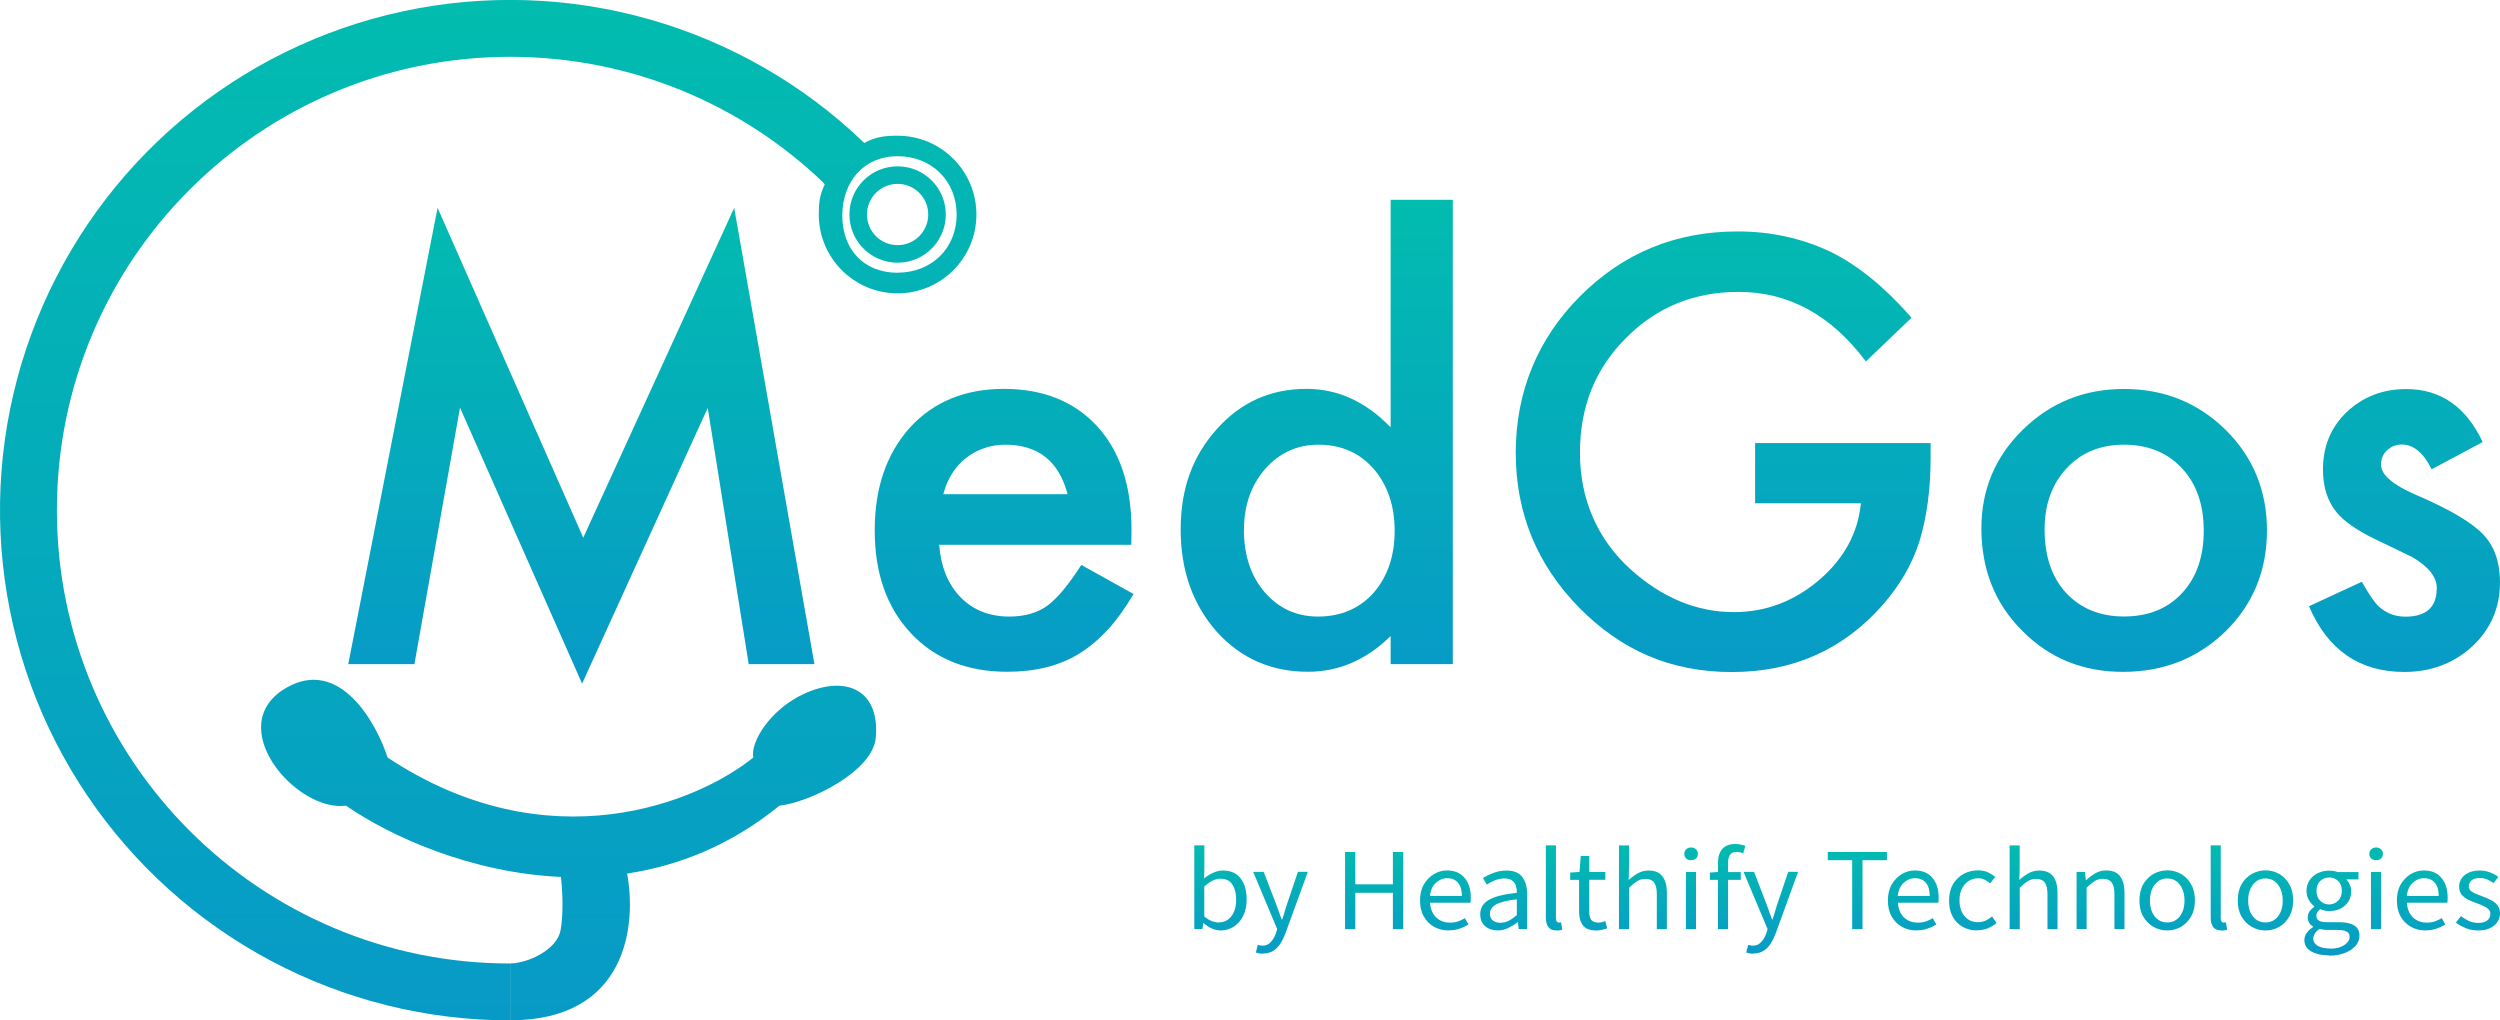
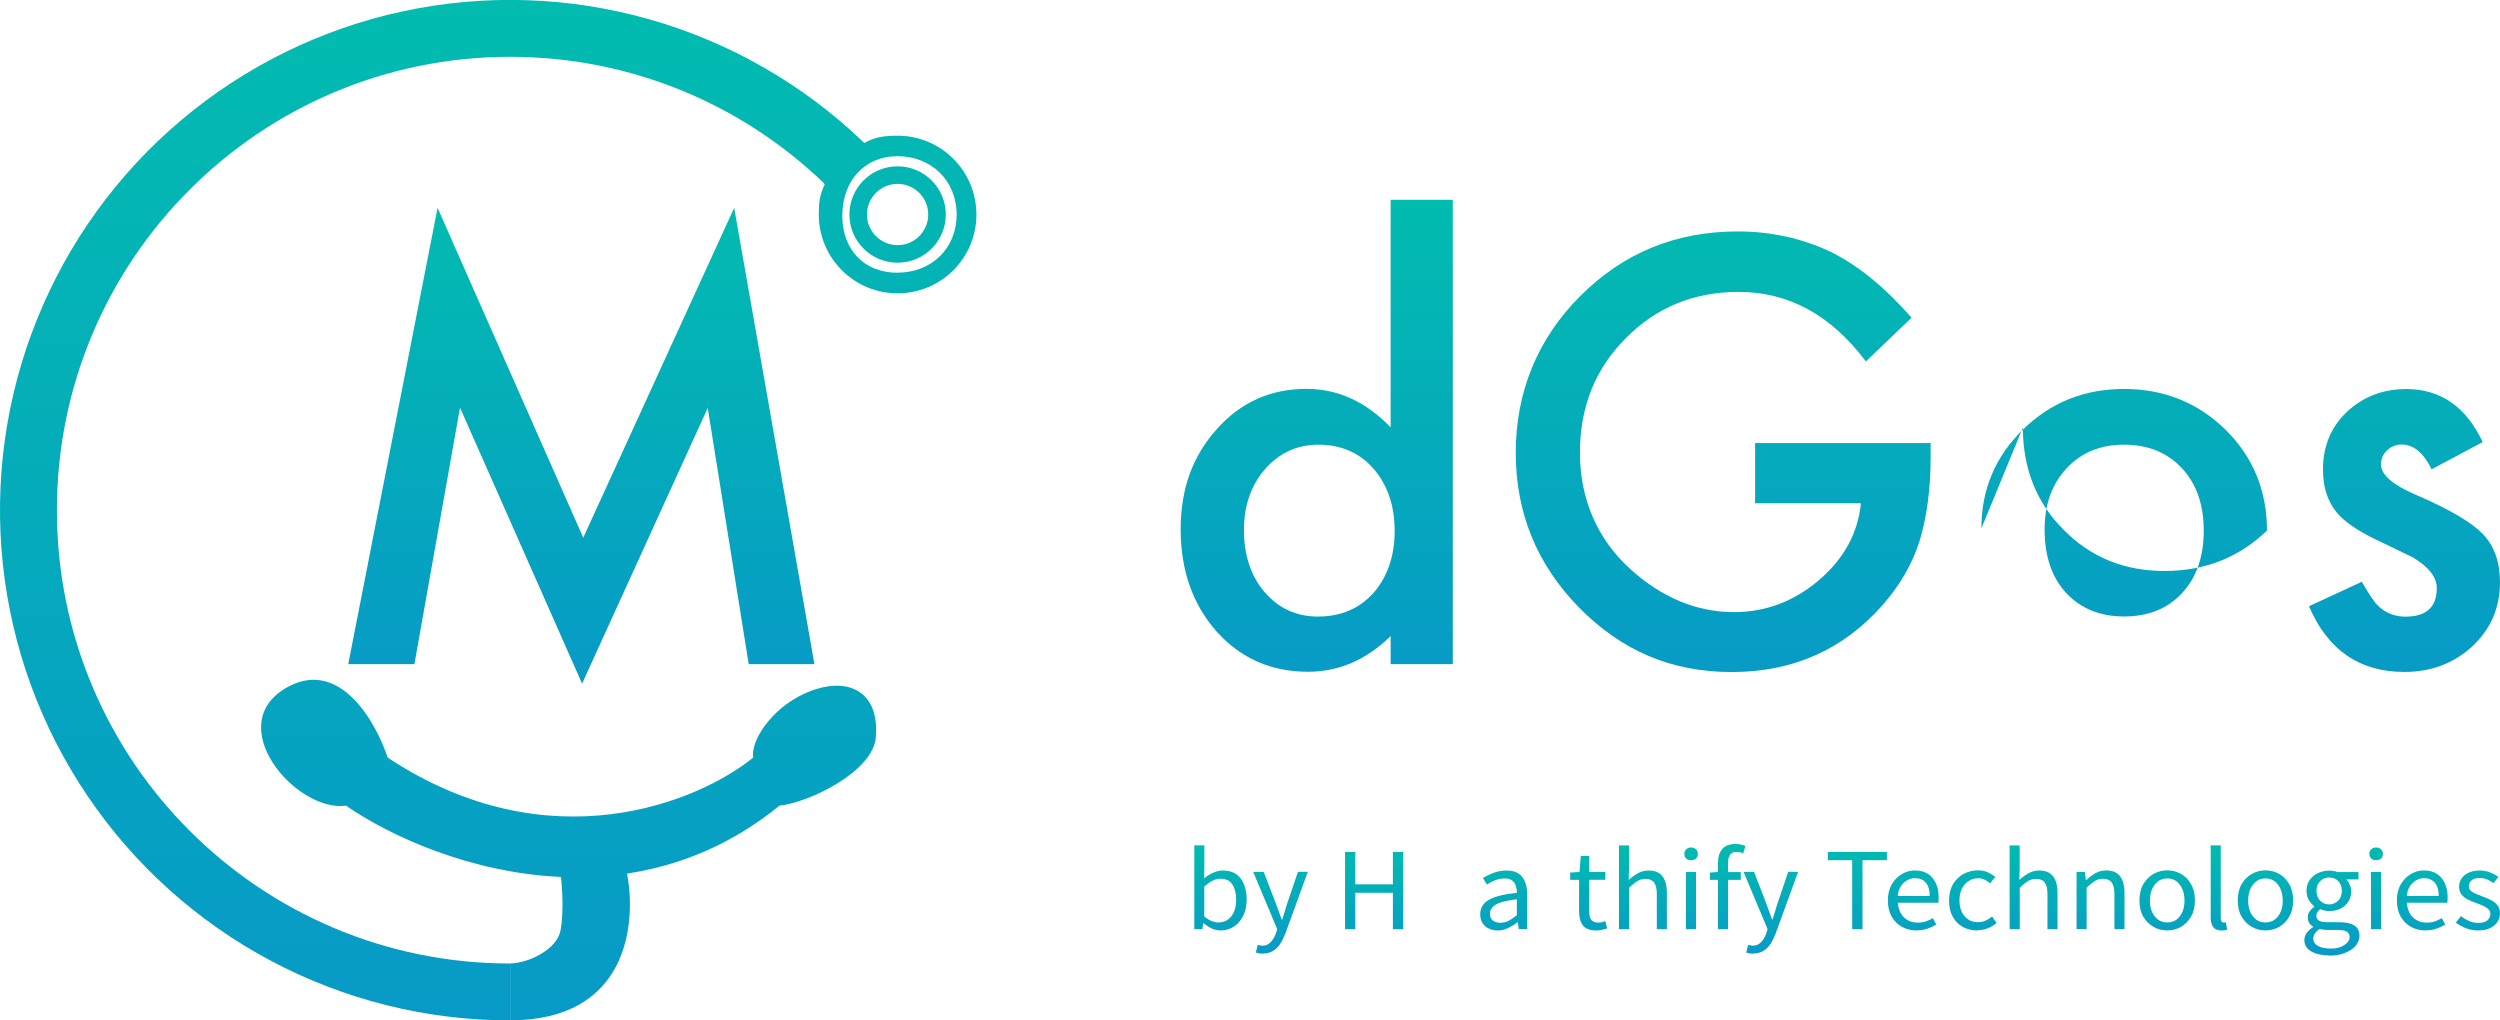
<svg xmlns="http://www.w3.org/2000/svg" id="a" viewBox="0 0 280.75 114.59">
  <defs>
    <linearGradient id="b" x1="65.29" y1="94.04" x2="65.29" y2="39.71" gradientTransform="translate(0 116.48) scale(1 -1)" gradientUnits="userSpaceOnUse">
      <stop offset="0" stop-color="#02bcaf" />
      <stop offset="1" stop-color="#079ac7" />
    </linearGradient>
    <linearGradient id="c" x1="112.75" y1="94.04" x2="112.75" y2="39.71" gradientTransform="translate(0 116.48) scale(1 -1)" gradientUnits="userSpaceOnUse">
      <stop offset="0" stop-color="#02bcaf" />
      <stop offset="1" stop-color="#079ac7" />
    </linearGradient>
    <linearGradient id="d" x1="147.87" y1="94.04" x2="147.87" y2="39.71" gradientTransform="translate(0 116.48) scale(1 -1)" gradientUnits="userSpaceOnUse">
      <stop offset="0" stop-color="#02bcaf" />
      <stop offset="1" stop-color="#079ac7" />
    </linearGradient>
    <linearGradient id="e" x1="193.53" y1="94.04" x2="193.53" y2="39.71" gradientTransform="translate(0 116.48) scale(1 -1)" gradientUnits="userSpaceOnUse">
      <stop offset="0" stop-color="#02bcaf" />
      <stop offset="1" stop-color="#079ac7" />
    </linearGradient>
    <linearGradient id="f" x1="238.55" y1="94.04" x2="238.55" y2="39.71" gradientTransform="translate(0 116.48) scale(1 -1)" gradientUnits="userSpaceOnUse">
      <stop offset="0" stop-color="#02bcaf" />
      <stop offset="1" stop-color="#079ac7" />
    </linearGradient>
    <linearGradient id="g" x1="270.02" y1="94.04" x2="270.02" y2="39.71" gradientTransform="translate(0 116.48) scale(1 -1)" gradientUnits="userSpaceOnUse">
      <stop offset="0" stop-color="#02bcaf" />
      <stop offset="1" stop-color="#079ac7" />
    </linearGradient>
    <linearGradient id="h" x1="54.83" y1="116.48" x2="54.83" y2="1.89" gradientTransform="translate(0 116.48) scale(1 -1)" gradientUnits="userSpaceOnUse">
      <stop offset="0" stop-color="#02bcaf" />
      <stop offset="1" stop-color="#079ac7" />
    </linearGradient>
    <linearGradient id="i" x1="137.06" y1="21.71" x2="137.06" y2="9.19" gradientTransform="translate(0 116.48) scale(1 -1)" gradientUnits="userSpaceOnUse">
      <stop offset="0" stop-color="#02bcaf" />
      <stop offset="1" stop-color="#079ac7" />
    </linearGradient>
    <linearGradient id="j" x1="143.81" y1="21.71" x2="143.81" y2="9.19" gradientTransform="translate(0 116.48) scale(1 -1)" gradientUnits="userSpaceOnUse">
      <stop offset="0" stop-color="#02bcaf" />
      <stop offset="1" stop-color="#079ac7" />
    </linearGradient>
    <linearGradient id="k" x1="154.31" y1="21.71" x2="154.31" y2="9.19" gradientTransform="translate(0 116.48) scale(1 -1)" gradientUnits="userSpaceOnUse">
      <stop offset="0" stop-color="#02bcaf" />
      <stop offset="1" stop-color="#079ac7" />
    </linearGradient>
    <linearGradient id="l" x1="162.31" y1="21.71" x2="162.31" y2="9.19" gradientTransform="translate(0 116.48) scale(1 -1)" gradientUnits="userSpaceOnUse">
      <stop offset="0" stop-color="#02bcaf" />
      <stop offset="1" stop-color="#079ac7" />
    </linearGradient>
    <linearGradient id="m" x1="168.86" y1="21.71" x2="168.86" y2="9.19" gradientTransform="translate(0 116.48) scale(1 -1)" gradientUnits="userSpaceOnUse">
      <stop offset="0" stop-color="#02bcaf" />
      <stop offset="1" stop-color="#079ac7" />
    </linearGradient>
    <linearGradient id="n" x1="174.54" y1="21.71" x2="174.54" y2="9.19" gradientTransform="translate(0 116.48) scale(1 -1)" gradientUnits="userSpaceOnUse">
      <stop offset="0" stop-color="#02bcaf" />
      <stop offset="1" stop-color="#079ac7" />
    </linearGradient>
    <linearGradient id="o" x1="178.41" y1="21.71" x2="178.41" y2="9.19" gradientTransform="translate(0 116.48) scale(1 -1)" gradientUnits="userSpaceOnUse">
      <stop offset="0" stop-color="#02bcaf" />
      <stop offset="1" stop-color="#079ac7" />
    </linearGradient>
    <linearGradient id="p" x1="184.5" y1="21.71" x2="184.5" y2="9.19" gradientTransform="translate(0 116.48) scale(1 -1)" gradientUnits="userSpaceOnUse">
      <stop offset="0" stop-color="#02bcaf" />
      <stop offset="1" stop-color="#079ac7" />
    </linearGradient>
    <linearGradient id="q" x1="189.92" y1="21.71" x2="189.92" y2="9.19" gradientTransform="translate(0 116.48) scale(1 -1)" gradientUnits="userSpaceOnUse">
      <stop offset="0" stop-color="#02bcaf" />
      <stop offset="1" stop-color="#079ac7" />
    </linearGradient>
    <linearGradient id="r" x1="194.02" y1="21.71" x2="194.02" y2="9.19" gradientTransform="translate(0 116.48) scale(1 -1)" gradientUnits="userSpaceOnUse">
      <stop offset="0" stop-color="#02bcaf" />
      <stop offset="1" stop-color="#079ac7" />
    </linearGradient>
    <linearGradient id="s" x1="198.88" y1="21.71" x2="198.88" y2="9.19" gradientTransform="translate(0 116.48) scale(1 -1)" gradientUnits="userSpaceOnUse">
      <stop offset="0" stop-color="#02bcaf" />
      <stop offset="1" stop-color="#079ac7" />
    </linearGradient>
    <linearGradient id="t" x1="208.58" y1="21.71" x2="208.58" y2="9.19" gradientTransform="translate(0 116.48) scale(1 -1)" gradientUnits="userSpaceOnUse">
      <stop offset="0" stop-color="#02bcaf" />
      <stop offset="1" stop-color="#079ac7" />
    </linearGradient>
    <linearGradient id="u" x1="214.86" y1="21.71" x2="214.86" y2="9.19" gradientTransform="translate(0 116.48) scale(1 -1)" gradientUnits="userSpaceOnUse">
      <stop offset="0" stop-color="#02bcaf" />
      <stop offset="1" stop-color="#079ac7" />
    </linearGradient>
    <linearGradient id="v" x1="221.53" y1="21.71" x2="221.53" y2="9.19" gradientTransform="translate(0 116.48) scale(1 -1)" gradientUnits="userSpaceOnUse">
      <stop offset="0" stop-color="#02bcaf" />
      <stop offset="1" stop-color="#079ac7" />
    </linearGradient>
    <linearGradient id="w" x1="228.37" y1="21.71" x2="228.37" y2="9.19" gradientTransform="translate(0 116.48) scale(1 -1)" gradientUnits="userSpaceOnUse">
      <stop offset="0" stop-color="#02bcaf" />
      <stop offset="1" stop-color="#079ac7" />
    </linearGradient>
    <linearGradient id="x" x1="235.89" y1="21.71" x2="235.89" y2="9.19" gradientTransform="translate(0 116.48) scale(1 -1)" gradientUnits="userSpaceOnUse">
      <stop offset="0" stop-color="#02bcaf" />
      <stop offset="1" stop-color="#079ac7" />
    </linearGradient>
    <linearGradient id="y" x1="243.38" y1="21.71" x2="243.38" y2="9.19" gradientTransform="translate(0 116.48) scale(1 -1)" gradientUnits="userSpaceOnUse">
      <stop offset="0" stop-color="#02bcaf" />
      <stop offset="1" stop-color="#079ac7" />
    </linearGradient>
    <linearGradient id="z" x1="249.2" y1="21.71" x2="249.2" y2="9.19" gradientTransform="translate(0 116.48) scale(1 -1)" gradientUnits="userSpaceOnUse">
      <stop offset="0" stop-color="#02bcaf" />
      <stop offset="1" stop-color="#079ac7" />
    </linearGradient>
    <linearGradient id="aa" x1="254.41" y1="21.71" x2="254.41" y2="9.19" gradientTransform="translate(0 116.48) scale(1 -1)" gradientUnits="userSpaceOnUse">
      <stop offset="0" stop-color="#02bcaf" />
      <stop offset="1" stop-color="#079ac7" />
    </linearGradient>
    <linearGradient id="ab" x1="261.87" y1="21.71" x2="261.87" y2="9.19" gradientTransform="translate(0 116.48) scale(1 -1)" gradientUnits="userSpaceOnUse">
      <stop offset="0" stop-color="#02bcaf" />
      <stop offset="1" stop-color="#079ac7" />
    </linearGradient>
    <linearGradient id="ac" x1="266.84" y1="21.71" x2="266.84" y2="9.19" gradientTransform="translate(0 116.48) scale(1 -1)" gradientUnits="userSpaceOnUse">
      <stop offset="0" stop-color="#02bcaf" />
      <stop offset="1" stop-color="#079ac7" />
    </linearGradient>
    <linearGradient id="ad" x1="272.02" y1="21.71" x2="272.02" y2="9.19" gradientTransform="translate(0 116.48) scale(1 -1)" gradientUnits="userSpaceOnUse">
      <stop offset="0" stop-color="#02bcaf" />
      <stop offset="1" stop-color="#079ac7" />
    </linearGradient>
    <linearGradient id="ae" x1="278.27" y1="21.71" x2="278.27" y2="9.19" gradientTransform="translate(0 116.48) scale(1 -1)" gradientUnits="userSpaceOnUse">
      <stop offset="0" stop-color="#02bcaf" />
      <stop offset="1" stop-color="#079ac7" />
    </linearGradient>
  </defs>
  <path d="m39.11,74.58l10.03-51.24,16.36,37.04,16.95-37.04,9.01,51.24h-7.38l-4.6-28.77-14.11,30.96-13.71-30.99-5.12,28.8h-7.44Z" style="fill:url(#b);" />
-   <path d="m127.02,61.18h-21.55c.19,2.47.99,4.44,2.41,5.9,1.42,1.44,3.24,2.16,5.46,2.16,1.73,0,3.16-.41,4.29-1.23,1.11-.82,2.38-2.35,3.8-4.57l5.87,3.27c-.91,1.54-1.86,2.87-2.87,3.98-1.01,1.09-2.09,2-3.24,2.72-1.15.7-2.4,1.21-3.74,1.54-1.34.33-2.79.49-4.35.49-4.49,0-8.09-1.44-10.8-4.32-2.72-2.9-4.07-6.75-4.07-11.55s1.32-8.6,3.95-11.55c2.65-2.9,6.17-4.35,10.56-4.35s7.92,1.41,10.5,4.23c2.55,2.8,3.83,6.68,3.83,11.64l-.03,1.64Zm-7.13-5.68c-.97-3.7-3.3-5.56-7.01-5.56-.84,0-1.64.13-2.38.4-.74.25-1.42.62-2.04,1.11-.6.47-1.11,1.05-1.54,1.73-.43.68-.76,1.45-.99,2.32h13.95Z" style="fill:url(#c);" />
  <path d="m156.17,22.44h6.98v52.14h-6.98v-3.15c-2.74,2.68-5.83,4.01-9.29,4.01-4.12,0-7.53-1.5-10.25-4.51-2.7-3.07-4.04-6.89-4.04-11.48s1.35-8.23,4.04-11.24c2.68-3.03,6.04-4.54,10.09-4.54,3.52,0,6.67,1.44,9.45,4.32v-25.56Zm-16.48,37.01c0,2.88.77,5.23,2.32,7.04,1.58,1.83,3.58,2.75,5.99,2.75,2.57,0,4.65-.89,6.24-2.65,1.59-1.83,2.38-4.16,2.38-6.98s-.79-5.14-2.38-6.98c-1.58-1.79-3.64-2.69-6.17-2.69-2.39,0-4.38.91-5.99,2.72-1.58,1.83-2.38,4.1-2.38,6.79Z" style="fill:url(#d);" />
  <path d="m197.12,49.76h19.69v1.57c0,3.58-.42,6.75-1.27,9.51-.82,2.55-2.21,4.94-4.17,7.16-4.42,4.98-10.05,7.47-16.89,7.47s-12.38-2.41-17.13-7.22c-4.75-4.84-7.13-10.64-7.13-17.41s2.42-12.78,7.25-17.6c4.84-4.84,10.72-7.25,17.66-7.25,3.73,0,7.2.76,10.43,2.28,3.09,1.52,6.12,3.99,9.11,7.41l-5.13,4.91c-3.91-5.21-8.67-7.81-14.29-7.81-5.04,0-9.27,1.74-12.69,5.22-3.42,3.42-5.13,7.7-5.13,12.84s1.9,9.68,5.71,13.12c3.56,3.19,7.42,4.78,11.58,4.78,3.54,0,6.72-1.19,9.54-3.58,2.82-2.41,4.39-5.29,4.72-8.64h-11.88v-6.76Z" style="fill:url(#e);" />
-   <path d="m222.51,59.33c0-4.34,1.55-8.04,4.66-11.08,3.11-3.05,6.89-4.57,11.36-4.57s8.29,1.53,11.42,4.6c3.09,3.07,4.63,6.83,4.63,11.3s-1.55,8.28-4.66,11.33c-3.13,3.03-6.97,4.54-11.51,4.54s-8.28-1.54-11.33-4.63c-3.05-3.05-4.57-6.87-4.57-11.48Zm7.1.12c0,3,.8,5.38,2.41,7.13,1.65,1.77,3.82,2.65,6.51,2.65s4.89-.87,6.51-2.62c1.63-1.75,2.44-4.09,2.44-7.01s-.81-5.26-2.44-7.01c-1.65-1.77-3.82-2.65-6.51-2.65s-4.8.88-6.45,2.65c-1.65,1.77-2.47,4.05-2.47,6.85Z" style="fill:url(#f);" />
+   <path d="m222.51,59.33c0-4.34,1.55-8.04,4.66-11.08,3.11-3.05,6.89-4.57,11.36-4.57s8.29,1.53,11.42,4.6c3.09,3.07,4.63,6.83,4.63,11.3c-3.13,3.03-6.97,4.54-11.51,4.54s-8.28-1.54-11.33-4.63c-3.05-3.05-4.57-6.87-4.57-11.48Zm7.1.12c0,3,.8,5.38,2.41,7.13,1.65,1.77,3.82,2.65,6.51,2.65s4.89-.87,6.51-2.62c1.63-1.75,2.44-4.09,2.44-7.01s-.81-5.26-2.44-7.01c-1.65-1.77-3.82-2.65-6.51-2.65s-4.8.88-6.45,2.65c-1.65,1.77-2.47,4.05-2.47,6.85Z" style="fill:url(#f);" />
  <path d="m278.81,49.64l-5.74,3.06c-.91-1.85-2.03-2.78-3.36-2.78-.64,0-1.18.22-1.64.65-.45.41-.68.95-.68,1.61,0,1.15,1.34,2.29,4.01,3.43,3.68,1.58,6.16,3.05,7.44,4.38,1.28,1.34,1.91,3.14,1.91,5.4,0,2.9-1.07,5.33-3.21,7.29-2.08,1.85-4.59,2.78-7.53,2.78-5.04,0-8.61-2.46-10.71-7.38l5.93-2.75c.82,1.44,1.45,2.36,1.88,2.75.84.78,1.85,1.17,3.02,1.17,2.35,0,3.52-1.07,3.52-3.21,0-1.23-.91-2.39-2.72-3.46-.7-.35-1.4-.69-2.1-1.02-.7-.33-1.41-.67-2.13-1.02-2.02-.99-3.44-1.98-4.26-2.96-1.05-1.26-1.57-2.87-1.57-4.85,0-2.61.89-4.77,2.69-6.48,1.83-1.71,4.05-2.56,6.67-2.56,3.85,0,6.71,1.99,8.58,5.96Z" style="fill:url(#g);" />
  <path d="m57.28,114.59c-9.37,0-18.6-2.3-26.87-6.7-8.28-4.4-15.35-10.76-20.59-18.52C4.57,81.61,1.31,72.67.32,63.35c-.99-9.32.32-18.74,3.82-27.44,3.5-8.7,9.07-16.4,16.24-22.44,7.17-6.04,15.7-10.23,24.87-12.2,9.16-1.97,18.67-1.66,27.68.9,9.01,2.56,17.26,7.29,24.02,13.78l.11.1c1.24-.67,2.24-.81,3.74-.81,4.89,0,8.85,3.96,8.85,8.85s-3.96,8.85-8.85,8.85-8.85-3.96-8.85-8.85c0-1.38.1-2.19.66-3.35l-.09-.18c-9.14-8.78-21.56-14.18-35.24-14.18C29.18,6.39,6.39,29.18,6.39,57.3s22.79,50.9,50.89,50.9v6.39ZM100.8,30.62c3.8,0,6.63-2.72,6.63-6.52s-2.83-6.56-6.63-6.56-6.21,2.87-6.21,6.67,2.41,6.42,6.21,6.42Zm0-1.12c2.99,0,5.41-2.42,5.41-5.41s-2.42-5.41-5.41-5.41-5.41,2.42-5.41,5.41,2.42,5.41,5.41,5.41Zm0-1.97c1.9,0,3.44-1.54,3.44-3.44s-1.54-3.44-3.44-3.44-3.44,1.54-3.44,3.44,1.54,3.44,3.44,3.44Zm-37.86,76.97c-.39,2.16-3.69,3.69-5.65,3.69v6.39c13.18,0,14.21-10.75,13.13-16.48,5.76-.87,11.63-3.16,17.11-7.62,3.52-.41,10.48-3.88,10.82-7.62.49-5.41-3.39-7.12-8.11-4.92-3.69,1.72-5.98,5.33-5.65,7.13-6.15,5-22.96,12-41.06,0-1.31-4.02-5.41-11.21-11.31-7.87-7.38,4.18.98,14.02,6.64,13.28,4.91,3.4,13.97,7.55,24.14,8,.15,1.39.31,4.05-.05,6.02Z" style="fill:url(#h); fill-rule:evenodd;" />
  <path d="m137.09,104.49c-.31,0-.64-.07-.98-.21-.33-.15-.65-.35-.94-.61h-.04l-.1.66h-.91v-9.4h1.13v2.56l-.03,1.16c.3-.26.64-.47,1-.63.37-.18.74-.26,1.11-.26.88,0,1.54.29,1.99.88.45.59.68,1.38.68,2.38,0,.73-.14,1.36-.41,1.87-.27.52-.62.92-1.07,1.19-.43.27-.91.41-1.42.41Zm-.19-.91c.55,0,1.01-.22,1.37-.67.37-.46.55-1.08.55-1.87,0-.7-.14-1.27-.42-1.7-.27-.44-.72-.66-1.36-.66-.29,0-.58.07-.87.22-.3.15-.6.37-.93.65v3.37c.3.25.59.42.87.53.3.1.55.15.77.15Z" style="fill:url(#i);" />
  <path d="m141.82,107.1c-.15,0-.29-.01-.43-.04-.13-.03-.25-.06-.36-.09l.22-.86c.07.02.16.04.25.05.09.03.18.04.26.04.38,0,.69-.13.94-.4.25-.26.44-.58.58-.98l.15-.48-2.7-6.43h1.18l1.37,3.55c.1.27.21.57.32.88.12.32.23.62.33.92h.06c.1-.29.2-.59.29-.91.09-.32.18-.62.28-.9l1.2-3.55h1.11l-2.53,6.95c-.16.42-.35.8-.57,1.14-.21.33-.48.6-.8.79-.31.2-.7.3-1.15.3Z" style="fill:url(#j);" />
  <path d="m151.05,104.34v-8.66h1.15v3.63h4.22v-3.63h1.16v8.66h-1.16v-4.08h-4.22v4.08h-1.15Z" style="fill:url(#k);" />
-   <path d="m162.69,104.49c-.6,0-1.14-.13-1.63-.4-.49-.27-.88-.66-1.16-1.16-.29-.5-.43-1.1-.43-1.8s.14-1.31.43-1.81c.3-.5.67-.89,1.13-1.16.46-.27.95-.41,1.45-.41.86,0,1.52.27,1.98.82.47.55.71,1.28.71,2.19,0,.11,0,.23-.01.34,0,.11-.01.2-.03.28h-4.54c.05.68.27,1.22.66,1.62.41.4.93.61,1.58.61.32,0,.62-.04.89-.13.28-.1.54-.22.79-.37l.4.71c-.29.18-.61.33-.98.46-.36.13-.77.2-1.23.2Zm-2.12-3.88h3.6c0-.65-.15-1.14-.44-1.48-.29-.34-.69-.51-1.22-.51-.47,0-.89.18-1.27.53-.37.34-.59.83-.66,1.47Z" style="fill:url(#l);" />
  <path d="m168.19,104.49c-.56,0-1.03-.16-1.41-.48-.37-.33-.55-.77-.55-1.35,0-.7.33-1.24.98-1.61.66-.38,1.71-.64,3.14-.79,0-.27-.04-.53-.12-.78-.07-.25-.21-.44-.41-.59-.19-.16-.48-.24-.85-.24s-.75.07-1.09.21c-.34.14-.65.3-.91.48l-.44-.75c.31-.19.7-.38,1.15-.55.46-.18.96-.28,1.49-.28.82,0,1.42.24,1.78.73.37.48.55,1.11.55,1.91v3.93h-.94l-.1-.77h-.04c-.31.25-.66.46-1.04.65-.37.18-.77.28-1.19.28Zm.33-.87c.32,0,.63-.07.91-.22.29-.15.59-.36.91-.63v-1.78c-1.12.13-1.9.33-2.35.59-.44.26-.67.6-.67,1.02,0,.36.12.62.35.79.23.16.51.24.84.24Z" style="fill:url(#m);" />
-   <path d="m174.81,104.49c-.42,0-.73-.12-.93-.37-.18-.26-.28-.62-.28-1.08v-8.11h1.13v8.19c0,.17.03.29.1.37.06.07.14.11.22.11h.1s.09-.02.15-.03l.15.82c-.07.04-.16.06-.26.08-.1.02-.23.03-.39.03Z" style="fill:url(#n);" />
  <path d="m179.25,104.49c-.72,0-1.22-.2-1.51-.59-.28-.4-.41-.91-.41-1.54v-3.55h-1v-.82l1.05-.07.14-1.8h.95v1.8h1.81v.88h-1.81v3.57c0,.4.07.7.22.92.16.21.43.32.82.32.12,0,.25-.02.39-.05.14-.04.26-.08.37-.12l.22.82c-.18.06-.39.11-.61.16-.21.05-.42.08-.64.08Z" style="fill:url(#o);" />
  <path d="m181.81,104.34v-9.4h1.13v2.56l-.04,1.32c.32-.29.66-.54,1.01-.74.36-.21.77-.32,1.23-.32.71,0,1.23.22,1.55.65.33.42.5,1.04.5,1.86v4.07h-1.13v-3.92c0-.6-.1-1.03-.3-1.31-.2-.27-.53-.41-.97-.41-.34,0-.65.08-.93.25-.27.17-.57.41-.91.74v4.65h-1.13Z" style="fill:url(#p);" />
  <path d="m189.33,104.34v-6.42h1.13v6.42h-1.13Zm.58-7.74c-.22,0-.41-.06-.55-.18-.14-.13-.21-.31-.21-.53s.07-.38.21-.52c.15-.13.33-.2.55-.2s.4.07.54.2c.15.13.22.3.22.52s-.07.4-.22.53c-.14.12-.32.18-.54.18Z" style="fill:url(#q);" />
  <path d="m192.93,104.34v-5.53h-.91v-.82l.91-.07v-1.02c0-.65.16-1.17.47-1.54.32-.39.82-.58,1.49-.58.21,0,.41.02.61.07.19.04.36.08.51.15l-.25.83c-.25-.11-.5-.16-.76-.16-.63,0-.94.41-.94,1.24v1.02h1.43v.88h-1.43v5.53h-1.13Z" style="fill:url(#r);" />
  <path d="m196.89,107.1c-.15,0-.29-.01-.43-.04-.13-.03-.25-.06-.36-.09l.22-.86c.07.02.16.04.25.05.09.03.18.04.26.04.38,0,.69-.13.94-.4.25-.26.44-.58.58-.98l.15-.48-2.7-6.43h1.18l1.37,3.55c.1.27.21.57.32.88.12.32.23.62.33.92h.05c.1-.29.2-.59.29-.91.09-.32.18-.62.28-.9l1.2-3.55h1.11l-2.53,6.95c-.16.42-.35.8-.57,1.14-.21.33-.48.6-.8.79-.31.2-.7.3-1.15.3Z" style="fill:url(#s);" />
  <path d="m208,104.34v-7.74h-2.74v-.92h6.64v.92h-2.74v7.74h-1.16Z" style="fill:url(#t);" />
  <path d="m215.23,104.49c-.6,0-1.14-.13-1.63-.4-.49-.27-.88-.66-1.16-1.16-.29-.5-.43-1.1-.43-1.8s.14-1.31.43-1.81c.3-.5.67-.89,1.13-1.16.46-.27.95-.41,1.45-.41.86,0,1.52.27,1.98.82.47.55.71,1.28.71,2.19,0,.11,0,.23-.01.34,0,.11,0,.2-.03.28h-4.54c.05.68.27,1.22.66,1.62.41.4.93.61,1.58.61.32,0,.62-.04.89-.13.28-.1.54-.22.79-.37l.4.71c-.29.18-.61.33-.98.46-.36.13-.77.2-1.23.2Zm-2.12-3.88h3.6c0-.65-.15-1.14-.44-1.48-.29-.34-.69-.51-1.22-.51-.47,0-.9.18-1.27.53-.37.34-.59.83-.67,1.47Z" style="fill:url(#u);" />
  <path d="m222.03,104.49c-.59,0-1.13-.13-1.61-.4-.48-.26-.86-.65-1.13-1.15-.28-.5-.41-1.1-.41-1.81s.15-1.33.44-1.84c.31-.5.7-.88,1.19-1.15.5-.26,1.03-.4,1.6-.4.44,0,.82.07,1.13.22.32.15.6.33.83.53l-.58.71c-.19-.17-.4-.3-.62-.41-.21-.11-.45-.16-.72-.16-.41,0-.77.11-1.09.32-.31.2-.56.49-.75.87-.18.37-.26.8-.26,1.29,0,.73.19,1.32.57,1.78.39.45.89.67,1.51.67.31,0,.6-.06.87-.18.27-.13.5-.29.71-.46l.5.73c-.3.26-.64.46-1.01.61-.37.14-.76.21-1.16.21Z" style="fill:url(#v);" />
  <path d="m225.68,104.34v-9.4h1.13v2.56l-.04,1.32c.32-.29.66-.54,1.01-.74.36-.21.77-.32,1.23-.32.71,0,1.23.22,1.55.65.33.42.5,1.04.5,1.86v4.07h-1.13v-3.92c0-.6-.1-1.03-.3-1.31-.2-.27-.53-.41-.97-.41-.34,0-.65.08-.93.25-.27.17-.57.41-.91.74v4.65h-1.13Z" style="fill:url(#w);" />
  <path d="m233.2,104.34v-6.42h.94l.1.92h.04c.32-.31.67-.56,1.02-.77.36-.21.77-.32,1.23-.32.71,0,1.23.22,1.55.65.33.42.5,1.04.5,1.86v4.07h-1.13v-3.92c0-.6-.1-1.03-.31-1.31-.2-.27-.53-.41-.97-.41-.34,0-.65.08-.93.25-.27.17-.57.41-.91.74v4.65h-1.13Z" style="fill:url(#x);" />
  <path d="m243.38,104.49c-.54,0-1.06-.13-1.54-.4-.47-.26-.85-.65-1.15-1.15-.29-.5-.43-1.1-.43-1.81s.14-1.33.43-1.84c.3-.5.68-.88,1.15-1.15.48-.26.99-.4,1.54-.4s1.07.13,1.54.4c.47.26.85.65,1.13,1.15.3.5.44,1.11.44,1.84s-.15,1.31-.44,1.81c-.29.5-.67.88-1.13,1.15-.47.26-.98.4-1.54.4Zm0-.9c.58,0,1.05-.22,1.4-.67.36-.46.54-1.05.54-1.78s-.18-1.34-.54-1.8c-.35-.46-.81-.69-1.4-.69s-1.04.23-1.4.69c-.36.46-.54,1.06-.54,1.8s.18,1.32.54,1.78c.36.45.83.67,1.4.67Z" style="fill:url(#y);" />
  <path d="m249.47,104.49c-.42,0-.73-.12-.93-.37-.18-.26-.28-.62-.28-1.08v-8.11h1.13v8.19c0,.17.03.29.1.37.06.07.14.11.22.11h.1s.09-.02.15-.03l.15.82c-.07.04-.16.06-.26.08-.1.02-.23.03-.39.03Z" style="fill:url(#z);" />
  <path d="m254.41,104.49c-.54,0-1.06-.13-1.53-.4-.47-.26-.85-.65-1.15-1.15-.29-.5-.43-1.1-.43-1.81s.14-1.33.43-1.84c.3-.5.68-.88,1.15-1.15.48-.26.99-.4,1.53-.4s1.07.13,1.54.4c.47.26.85.65,1.13,1.15.3.5.44,1.11.44,1.84s-.15,1.31-.44,1.81c-.29.5-.66.88-1.13,1.15-.47.26-.98.4-1.54.4Zm0-.9c.58,0,1.05-.22,1.4-.67.36-.46.54-1.05.54-1.78s-.18-1.34-.54-1.8c-.35-.46-.82-.69-1.4-.69s-1.04.23-1.4.69c-.36.46-.54,1.06-.54,1.8s.18,1.32.54,1.78c.36.45.82.67,1.4.67Z" style="fill:url(#aa);" />
  <path d="m261.56,107.29c-.82,0-1.49-.15-2.01-.45s-.77-.73-.77-1.28c0-.27.09-.54.26-.79.18-.25.42-.47.72-.66v-.05c-.17-.1-.31-.23-.43-.41-.11-.18-.17-.39-.17-.63,0-.27.08-.51.23-.71.16-.2.32-.36.5-.48v-.05c-.22-.18-.42-.41-.61-.71-.17-.3-.26-.64-.26-1.02,0-.47.12-.87.35-1.21.23-.34.54-.61.93-.79s.81-.28,1.26-.28c.18,0,.36.02.53.05.17.03.31.06.43.11h2.34v.83h-1.38c.16.14.29.33.39.57.11.23.17.48.17.75,0,.46-.11.85-.33,1.19-.22.33-.52.59-.89.78-.37.18-.78.26-1.25.26-.36,0-.7-.07-1.01-.22-.12.1-.22.21-.31.33-.08.11-.12.26-.12.44,0,.2.08.37.25.5.17.13.49.2.94.2h1.3c.78,0,1.37.12,1.76.37.4.24.59.63.59,1.16,0,.4-.14.76-.41,1.1-.28.33-.67.6-1.18.81-.51.21-1.11.32-1.81.32Zm0-5.72c.39,0,.72-.14,1-.41.29-.28.43-.66.43-1.12s-.14-.83-.41-1.1c-.28-.26-.61-.4-1.01-.4s-.73.13-1.01.4c-.28.26-.42.63-.42,1.1s.14.84.42,1.12c.29.27.62.41,1.01.41Zm.17,4.96c.65,0,1.16-.14,1.55-.41.39-.26.58-.56.58-.9,0-.3-.12-.51-.36-.62-.23-.11-.56-.17-.99-.17h-1.16c-.13,0-.27,0-.43-.03-.15-.02-.3-.04-.44-.08-.24.17-.41.34-.53.53s-.17.37-.17.55c0,.34.17.62.51.82.35.2.83.3,1.44.3Z" style="fill:url(#ab);" />
  <path d="m266.26,104.34v-6.42h1.13v6.42h-1.13Zm.58-7.74c-.22,0-.41-.06-.55-.18-.14-.13-.21-.31-.21-.53s.07-.38.21-.52c.15-.13.33-.2.55-.2s.4.07.54.2c.15.13.22.3.22.52s-.07.4-.22.53c-.14.12-.32.18-.54.18Z" style="fill:url(#ac);" />
  <path d="m272.39,104.49c-.6,0-1.14-.13-1.63-.4-.49-.27-.88-.66-1.16-1.16-.29-.5-.43-1.1-.43-1.8s.14-1.31.43-1.81c.3-.5.67-.89,1.13-1.16.46-.27.95-.41,1.45-.41.86,0,1.52.27,1.98.82.47.55.71,1.28.71,2.19,0,.11,0,.23-.01.34,0,.11-.01.2-.03.28h-4.54c.05.68.27,1.22.66,1.62.41.4.93.61,1.58.61.32,0,.62-.04.89-.13.28-.1.54-.22.79-.37l.4.71c-.29.18-.61.33-.98.46-.36.13-.77.2-1.23.2Zm-2.12-3.88h3.6c0-.65-.15-1.14-.44-1.48-.29-.34-.69-.51-1.22-.51-.47,0-.89.18-1.27.53-.37.34-.59.83-.66,1.47Z" style="fill:url(#ad);" />
  <path d="m278.29,104.49c-.48,0-.94-.08-1.37-.25-.43-.18-.81-.39-1.13-.63l.57-.73c.3.22.6.41.91.55.31.14.67.21,1.07.21.44,0,.77-.1,1-.29.22-.2.33-.44.33-.71,0-.22-.08-.4-.24-.55-.15-.15-.34-.27-.58-.37-.23-.11-.47-.2-.72-.29-.31-.11-.62-.24-.93-.38-.3-.15-.55-.34-.75-.57-.19-.24-.29-.54-.29-.9,0-.52.2-.95.61-1.29.41-.35.99-.53,1.71-.53.41,0,.8.07,1.16.21.36.14.67.31.93.51l-.55.69c-.23-.17-.47-.3-.72-.41s-.52-.16-.82-.16c-.42,0-.74.09-.94.28-.19.18-.29.4-.29.65,0,.2.07.37.21.5.14.12.32.23.54.33.22.09.46.18.71.28.32.11.64.25.95.4.31.14.57.33.77.58.21.24.32.56.32.96,0,.34-.1.66-.29.95-.18.29-.46.52-.83.7-.36.18-.81.26-1.34.26Z" style="fill:url(#ae);" />
</svg>